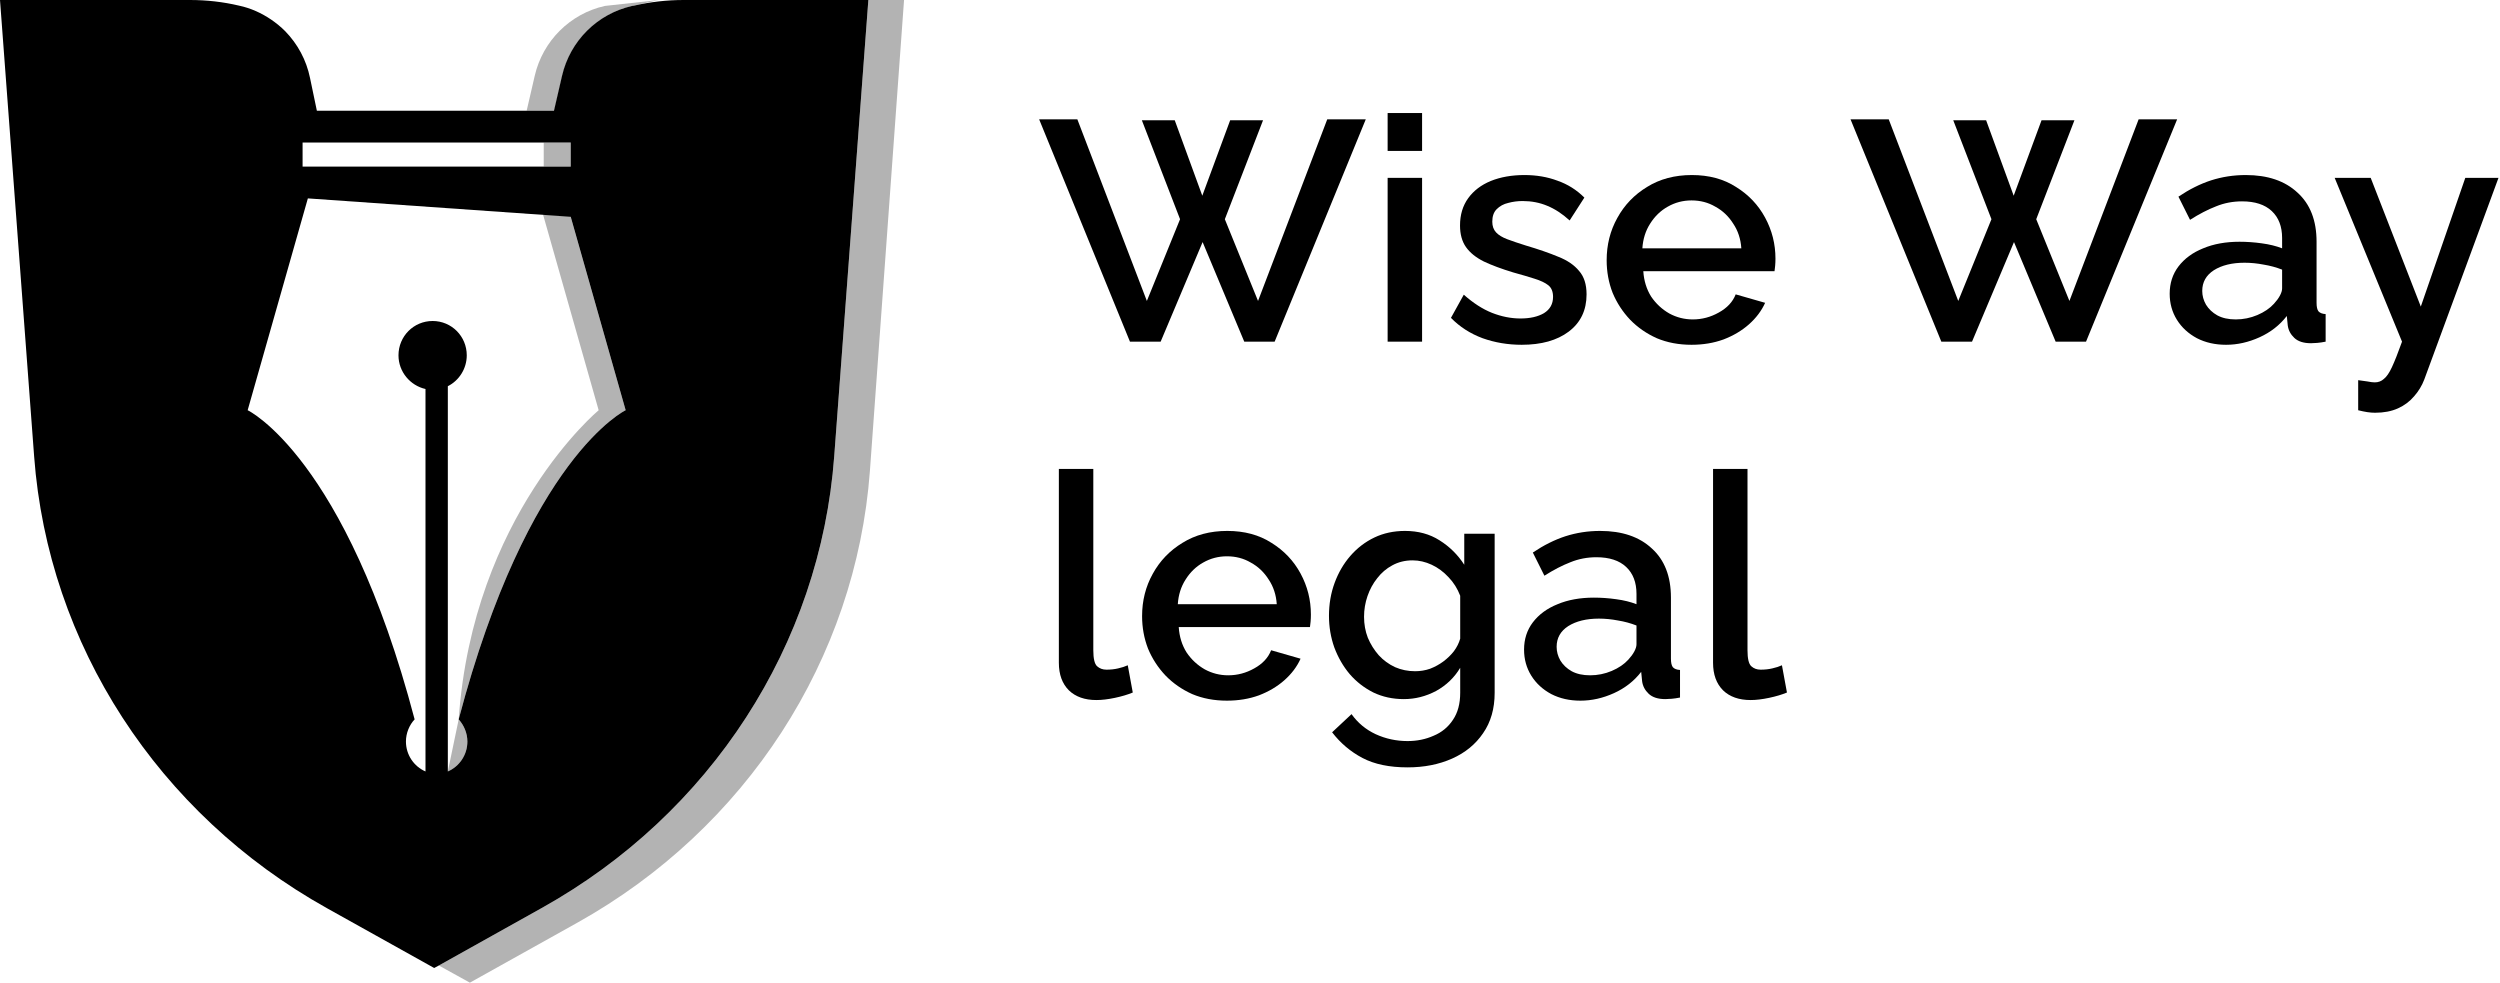
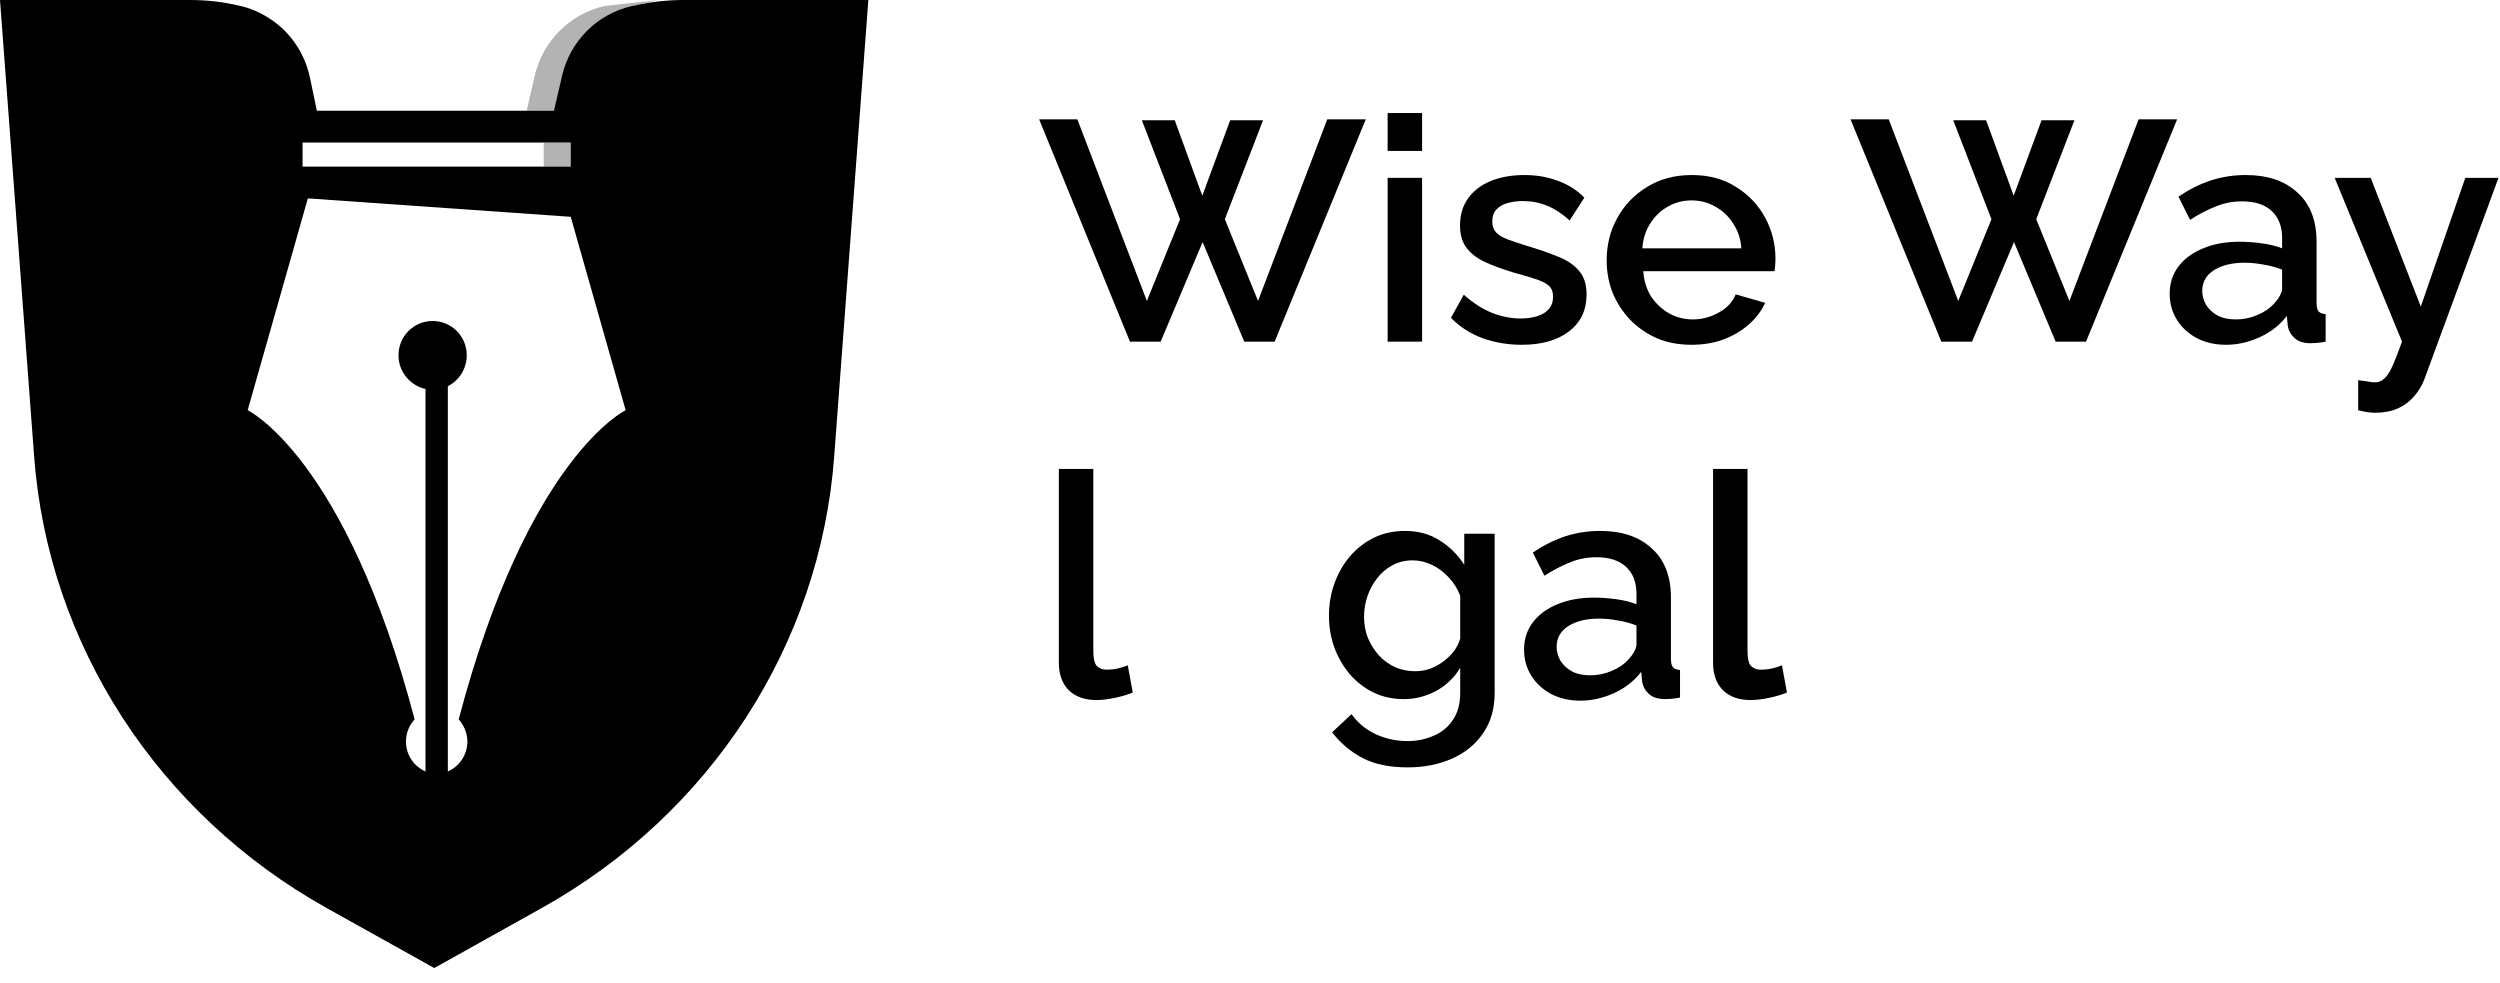
<svg xmlns="http://www.w3.org/2000/svg" width="173" height="68" viewBox="0 0 173 68" fill="none">
-   <path opacity="0.3" d="M62.56 0L60.197 32.597C59.231 45.614 51.628 57.336 39.945 63.855L32.515 68L30.367 66.813L37.476 62.841C49.18 56.321 56.761 44.599 57.727 31.582L60.09 0H62.56Z" fill="#000000" />
-   <path opacity="0.3" d="M31.741 49.781C32.107 50.191 32.343 50.731 32.343 51.314C32.343 52.242 31.785 53.041 30.99 53.386L31.741 49.781C32.729 35.62 41.427 28.388 41.427 28.388L37.261 13.73H39.129L43.296 28.388C43.296 28.388 36.531 31.605 31.741 49.781Z" fill="#000000" />
  <path opacity="0.3" d="M45.572 0L43.768 0.41C41.363 0.95 39.473 2.828 38.914 5.246L38.356 7.663H36.445L37.003 5.246C37.562 2.828 39.451 0.95 41.857 0.41L45.572 0Z" fill="#000000" />
  <path opacity="0.3" d="M39.494 9.865H37.626V11.527H39.494V9.865Z" fill="#000000" />
  <path d="M47.312 0C46.152 0 45.014 0.13 43.876 0.389L43.747 0.41C41.341 0.95 39.451 2.828 38.893 5.246L38.335 7.663H21.927L21.454 5.397C21.197 4.145 20.596 3.044 19.736 2.159C19.436 1.857 19.114 1.597 18.77 1.36C18.104 0.907 17.353 0.561 16.537 0.389C15.441 0.13 14.303 0 13.143 0H0L2.362 31.582C3.329 44.599 10.931 56.321 22.614 62.841L30.045 66.985L30.367 66.813L37.476 62.841C49.18 56.321 56.761 44.599 57.727 31.582L60.09 0H47.312ZM20.939 9.865H39.494V11.528H20.939V9.865ZM31.741 49.78C32.107 50.191 32.343 50.73 32.343 51.313C32.343 52.241 31.785 53.04 30.99 53.385V26.725C31.763 26.337 32.3 25.516 32.3 24.588C32.3 23.271 31.248 22.213 29.938 22.213C28.628 22.213 27.575 23.271 27.575 24.588C27.575 25.732 28.391 26.682 29.444 26.919V53.385C28.649 53.04 28.091 52.241 28.091 51.313C28.091 50.73 28.327 50.169 28.692 49.78C23.903 31.604 17.138 28.387 17.138 28.387L21.304 13.729L39.494 15.003L43.296 28.387C43.296 28.387 36.531 31.604 31.741 49.78Z" fill="#000000" />
  <path d="M118.543 32.449H120.927V44.997C120.927 45.575 121.013 45.944 121.187 46.102C121.36 46.261 121.577 46.341 121.837 46.341C122.126 46.341 122.393 46.312 122.639 46.254C122.899 46.196 123.123 46.124 123.31 46.037L123.657 47.923C123.31 48.067 122.899 48.19 122.422 48.291C121.945 48.392 121.519 48.443 121.143 48.443C120.334 48.443 119.698 48.219 119.236 47.771C118.774 47.309 118.543 46.673 118.543 45.864V32.449Z" fill="black" />
  <path d="M105.465 44.954C105.465 44.231 105.667 43.603 106.072 43.068C106.491 42.519 107.061 42.1 107.784 41.811C108.506 41.508 109.344 41.356 110.298 41.356C110.803 41.356 111.316 41.392 111.836 41.465C112.371 41.537 112.84 41.653 113.245 41.811V41.096C113.245 40.302 113.006 39.68 112.53 39.233C112.053 38.785 111.367 38.561 110.471 38.561C109.835 38.561 109.236 38.676 108.672 38.907C108.109 39.124 107.509 39.435 106.873 39.839L106.072 38.236C106.823 37.73 107.574 37.354 108.325 37.109C109.091 36.863 109.893 36.74 110.731 36.74C112.248 36.74 113.44 37.145 114.307 37.954C115.188 38.748 115.629 39.883 115.629 41.356V45.582C115.629 45.857 115.672 46.052 115.759 46.167C115.86 46.283 116.026 46.348 116.257 46.362V48.27C116.041 48.313 115.845 48.342 115.672 48.356C115.499 48.371 115.354 48.378 115.239 48.378C114.733 48.378 114.35 48.255 114.09 48.01C113.83 47.764 113.678 47.475 113.635 47.143L113.57 46.492C113.079 47.128 112.45 47.62 111.685 47.966C110.919 48.313 110.146 48.486 109.366 48.486C108.614 48.486 107.943 48.335 107.35 48.031C106.758 47.713 106.295 47.287 105.963 46.753C105.631 46.218 105.465 45.618 105.465 44.954ZM112.681 45.647C112.855 45.459 112.992 45.272 113.093 45.084C113.194 44.896 113.245 44.73 113.245 44.585V43.285C112.84 43.126 112.414 43.011 111.966 42.938C111.518 42.852 111.078 42.808 110.644 42.808C109.777 42.808 109.069 42.982 108.52 43.328C107.986 43.675 107.719 44.152 107.719 44.759C107.719 45.091 107.805 45.409 107.979 45.712C108.166 46.016 108.427 46.261 108.759 46.449C109.106 46.637 109.532 46.731 110.037 46.731C110.558 46.731 111.056 46.63 111.533 46.428C112.01 46.225 112.392 45.965 112.681 45.647Z" fill="black" />
  <path d="M97.145 48.378C96.379 48.378 95.678 48.226 95.043 47.923C94.407 47.605 93.858 47.179 93.396 46.644C92.948 46.11 92.594 45.496 92.334 44.802C92.088 44.109 91.965 43.379 91.965 42.613C91.965 41.804 92.095 41.046 92.355 40.338C92.615 39.63 92.977 39.008 93.439 38.474C93.916 37.925 94.472 37.499 95.108 37.195C95.743 36.892 96.451 36.74 97.231 36.74C98.142 36.74 98.936 36.957 99.615 37.39C100.309 37.824 100.88 38.387 101.327 39.081V36.935H103.43V47.944C103.43 49.043 103.162 49.974 102.628 50.74C102.108 51.506 101.392 52.091 100.482 52.496C99.572 52.9 98.546 53.102 97.405 53.102C96.148 53.102 95.108 52.886 94.284 52.452C93.461 52.019 92.76 51.426 92.182 50.675L93.526 49.418C93.959 50.025 94.515 50.487 95.194 50.805C95.888 51.123 96.625 51.282 97.405 51.282C98.055 51.282 98.655 51.159 99.204 50.914C99.767 50.682 100.215 50.314 100.547 49.808C100.88 49.317 101.046 48.696 101.046 47.944V46.211C100.641 46.89 100.085 47.424 99.377 47.815C98.669 48.19 97.925 48.378 97.145 48.378ZM97.925 46.449C98.286 46.449 98.633 46.391 98.965 46.276C99.297 46.146 99.601 45.98 99.876 45.777C100.164 45.561 100.41 45.322 100.612 45.062C100.815 44.788 100.959 44.499 101.046 44.195V41.226C100.858 40.735 100.591 40.309 100.244 39.948C99.897 39.572 99.507 39.283 99.074 39.081C98.64 38.879 98.2 38.777 97.752 38.777C97.231 38.777 96.762 38.893 96.343 39.124C95.938 39.341 95.592 39.637 95.303 40.013C95.014 40.374 94.79 40.786 94.631 41.248C94.472 41.71 94.392 42.187 94.392 42.678C94.392 43.198 94.479 43.682 94.653 44.13C94.84 44.578 95.093 44.983 95.411 45.344C95.729 45.691 96.105 45.965 96.538 46.167C96.971 46.355 97.434 46.449 97.925 46.449Z" fill="black" />
-   <path d="M84.906 48.486C84.025 48.486 83.223 48.335 82.501 48.031C81.793 47.713 81.179 47.287 80.659 46.753C80.138 46.204 79.734 45.582 79.445 44.889C79.171 44.181 79.033 43.43 79.033 42.635C79.033 41.566 79.279 40.591 79.77 39.709C80.261 38.813 80.948 38.098 81.829 37.564C82.71 37.015 83.743 36.74 84.928 36.74C86.113 36.74 87.131 37.015 87.984 37.564C88.85 38.098 89.522 38.806 89.999 39.688C90.476 40.569 90.714 41.515 90.714 42.527C90.714 42.7 90.707 42.866 90.693 43.025C90.678 43.169 90.664 43.292 90.649 43.394H81.569C81.612 44.058 81.793 44.643 82.111 45.149C82.443 45.64 82.862 46.03 83.368 46.319C83.873 46.594 84.415 46.731 84.993 46.731C85.629 46.731 86.228 46.572 86.792 46.254C87.37 45.936 87.76 45.517 87.962 44.997L89.999 45.582C89.754 46.131 89.378 46.63 88.872 47.078C88.381 47.511 87.796 47.858 87.117 48.118C86.438 48.364 85.701 48.486 84.906 48.486ZM81.504 41.811H88.352C88.309 41.161 88.121 40.591 87.789 40.099C87.471 39.594 87.059 39.204 86.553 38.929C86.062 38.64 85.513 38.496 84.906 38.496C84.314 38.496 83.765 38.64 83.259 38.929C82.768 39.204 82.363 39.594 82.046 40.099C81.728 40.591 81.547 41.161 81.504 41.811Z" fill="black" />
  <path d="M73.273 32.449H75.657V44.997C75.657 45.575 75.744 45.944 75.917 46.102C76.091 46.261 76.307 46.341 76.567 46.341C76.856 46.341 77.124 46.312 77.369 46.254C77.629 46.196 77.853 46.124 78.041 46.037L78.388 47.923C78.041 48.067 77.629 48.19 77.153 48.291C76.676 48.392 76.249 48.443 75.874 48.443C75.065 48.443 74.429 48.219 73.967 47.771C73.504 47.309 73.273 46.673 73.273 45.864V32.449Z" fill="black" />
  <path d="M163.186 26.308C163.403 26.337 163.612 26.366 163.814 26.395C164.031 26.439 164.204 26.46 164.334 26.46C164.58 26.46 164.79 26.381 164.963 26.222C165.151 26.077 165.339 25.803 165.526 25.398C165.714 24.994 165.945 24.409 166.22 23.643L161.56 12.309H164.053L167.52 21.216L170.598 12.309H172.895L167.759 26.265C167.6 26.684 167.368 27.067 167.065 27.414C166.762 27.775 166.386 28.057 165.938 28.259C165.49 28.461 164.963 28.562 164.356 28.562C164.183 28.562 164.002 28.548 163.814 28.519C163.626 28.49 163.417 28.447 163.186 28.389V26.308Z" fill="black" />
  <path d="M150.142 20.327C150.142 19.605 150.344 18.976 150.748 18.441C151.167 17.892 151.738 17.473 152.46 17.184C153.183 16.881 154.021 16.729 154.974 16.729C155.48 16.729 155.993 16.765 156.513 16.838C157.048 16.91 157.517 17.026 157.922 17.184V16.469C157.922 15.675 157.683 15.053 157.207 14.605C156.73 14.158 156.044 13.934 155.148 13.934C154.512 13.934 153.912 14.049 153.349 14.28C152.786 14.497 152.186 14.808 151.55 15.212L150.748 13.609C151.5 13.103 152.251 12.727 153.002 12.482C153.768 12.236 154.57 12.113 155.408 12.113C156.925 12.113 158.117 12.518 158.984 13.327C159.865 14.121 160.306 15.256 160.306 16.729V20.955C160.306 21.23 160.349 21.425 160.436 21.541C160.537 21.656 160.703 21.721 160.934 21.735V23.643C160.717 23.686 160.522 23.715 160.349 23.729C160.176 23.744 160.031 23.751 159.916 23.751C159.41 23.751 159.027 23.628 158.767 23.383C158.507 23.137 158.355 22.848 158.312 22.516L158.247 21.866C157.756 22.501 157.127 22.992 156.361 23.339C155.596 23.686 154.823 23.859 154.043 23.859C153.291 23.859 152.619 23.708 152.027 23.404C151.435 23.086 150.972 22.66 150.64 22.126C150.308 21.591 150.142 20.991 150.142 20.327ZM157.358 21.02C157.532 20.832 157.669 20.645 157.77 20.457C157.871 20.269 157.922 20.103 157.922 19.959V18.658C157.517 18.499 157.091 18.384 156.643 18.311C156.195 18.225 155.755 18.181 155.321 18.181C154.454 18.181 153.746 18.355 153.197 18.701C152.663 19.048 152.395 19.525 152.395 20.132C152.395 20.464 152.482 20.782 152.656 21.085C152.843 21.389 153.103 21.634 153.436 21.822C153.782 22.01 154.209 22.104 154.714 22.104C155.234 22.104 155.733 22.003 156.21 21.801C156.686 21.598 157.069 21.338 157.358 21.02Z" fill="black" />
  <path d="M135.164 8.321H137.439L139.347 13.544L141.275 8.321H143.551L140.907 15.169L143.204 20.826L147.994 8.256H150.659L144.353 23.643H142.251L139.368 16.751L136.464 23.643H134.34L128.056 8.256H130.699L135.511 20.826L137.808 15.169L135.164 8.321Z" fill="black" />
  <path d="M117.054 23.859C116.173 23.859 115.371 23.708 114.649 23.404C113.941 23.086 113.327 22.66 112.806 22.126C112.286 21.577 111.882 20.955 111.593 20.262C111.318 19.554 111.181 18.803 111.181 18.008C111.181 16.939 111.427 15.964 111.918 15.082C112.409 14.187 113.095 13.471 113.977 12.937C114.858 12.388 115.891 12.113 117.076 12.113C118.26 12.113 119.279 12.388 120.131 12.937C120.998 13.471 121.67 14.179 122.147 15.061C122.624 15.942 122.862 16.888 122.862 17.9C122.862 18.073 122.855 18.239 122.84 18.398C122.826 18.543 122.812 18.665 122.797 18.767H113.717C113.76 19.431 113.941 20.016 114.258 20.522C114.591 21.013 115.01 21.403 115.515 21.692C116.021 21.967 116.563 22.104 117.141 22.104C117.776 22.104 118.376 21.945 118.94 21.627C119.517 21.309 119.908 20.89 120.11 20.37L122.147 20.955C121.901 21.504 121.526 22.003 121.02 22.451C120.529 22.884 119.944 23.231 119.265 23.491C118.586 23.737 117.849 23.859 117.054 23.859ZM113.652 17.184H120.5C120.457 16.534 120.269 15.964 119.936 15.472C119.619 14.967 119.207 14.577 118.701 14.302C118.21 14.013 117.661 13.869 117.054 13.869C116.462 13.869 115.913 14.013 115.407 14.302C114.916 14.577 114.511 14.967 114.193 15.472C113.876 15.964 113.695 16.534 113.652 17.184Z" fill="black" />
  <path d="M105.303 23.859C104.35 23.859 103.447 23.708 102.594 23.404C101.742 23.086 101.012 22.617 100.406 21.996L101.294 20.392C101.944 20.97 102.594 21.389 103.245 21.649C103.909 21.909 104.567 22.039 105.217 22.039C105.881 22.039 106.423 21.916 106.842 21.671C107.261 21.41 107.471 21.035 107.471 20.544C107.471 20.182 107.362 19.915 107.146 19.742C106.929 19.568 106.611 19.417 106.192 19.287C105.787 19.157 105.296 19.012 104.718 18.853C103.909 18.608 103.23 18.355 102.681 18.095C102.132 17.82 101.72 17.488 101.446 17.098C101.171 16.708 101.034 16.209 101.034 15.602C101.034 14.866 101.222 14.237 101.598 13.717C101.973 13.197 102.493 12.8 103.158 12.525C103.837 12.251 104.617 12.113 105.499 12.113C106.322 12.113 107.081 12.243 107.774 12.503C108.482 12.749 109.103 13.139 109.638 13.674L108.619 15.256C108.114 14.793 107.593 14.454 107.059 14.237C106.539 14.02 105.975 13.912 105.368 13.912C105.022 13.912 104.689 13.955 104.372 14.042C104.054 14.114 103.786 14.259 103.57 14.476C103.367 14.678 103.266 14.967 103.266 15.342C103.266 15.646 103.353 15.891 103.526 16.079C103.7 16.267 103.96 16.426 104.307 16.556C104.653 16.686 105.08 16.831 105.585 16.989C106.467 17.25 107.218 17.509 107.839 17.77C108.46 18.015 108.937 18.34 109.269 18.745C109.616 19.135 109.79 19.677 109.79 20.37C109.79 21.468 109.378 22.328 108.554 22.949C107.745 23.556 106.662 23.859 105.303 23.859Z" fill="black" />
-   <path d="M96.024 23.643V12.308H98.408V23.643H96.024ZM96.024 10.444V7.822H98.408V10.444H96.024Z" fill="black" />
+   <path d="M96.024 23.643V12.308H98.408V23.643H96.024ZM96.024 10.444V7.822H98.408V10.444Z" fill="black" />
  <path d="M79.016 8.321H81.292L83.199 13.544L85.128 8.321H87.403L84.759 15.169L87.056 20.826L91.846 8.256H94.512L88.205 23.643H86.103L83.221 16.751L80.317 23.643H78.193L71.908 8.256H74.552L79.363 20.826L81.66 15.169L79.016 8.321Z" fill="black" />
</svg>